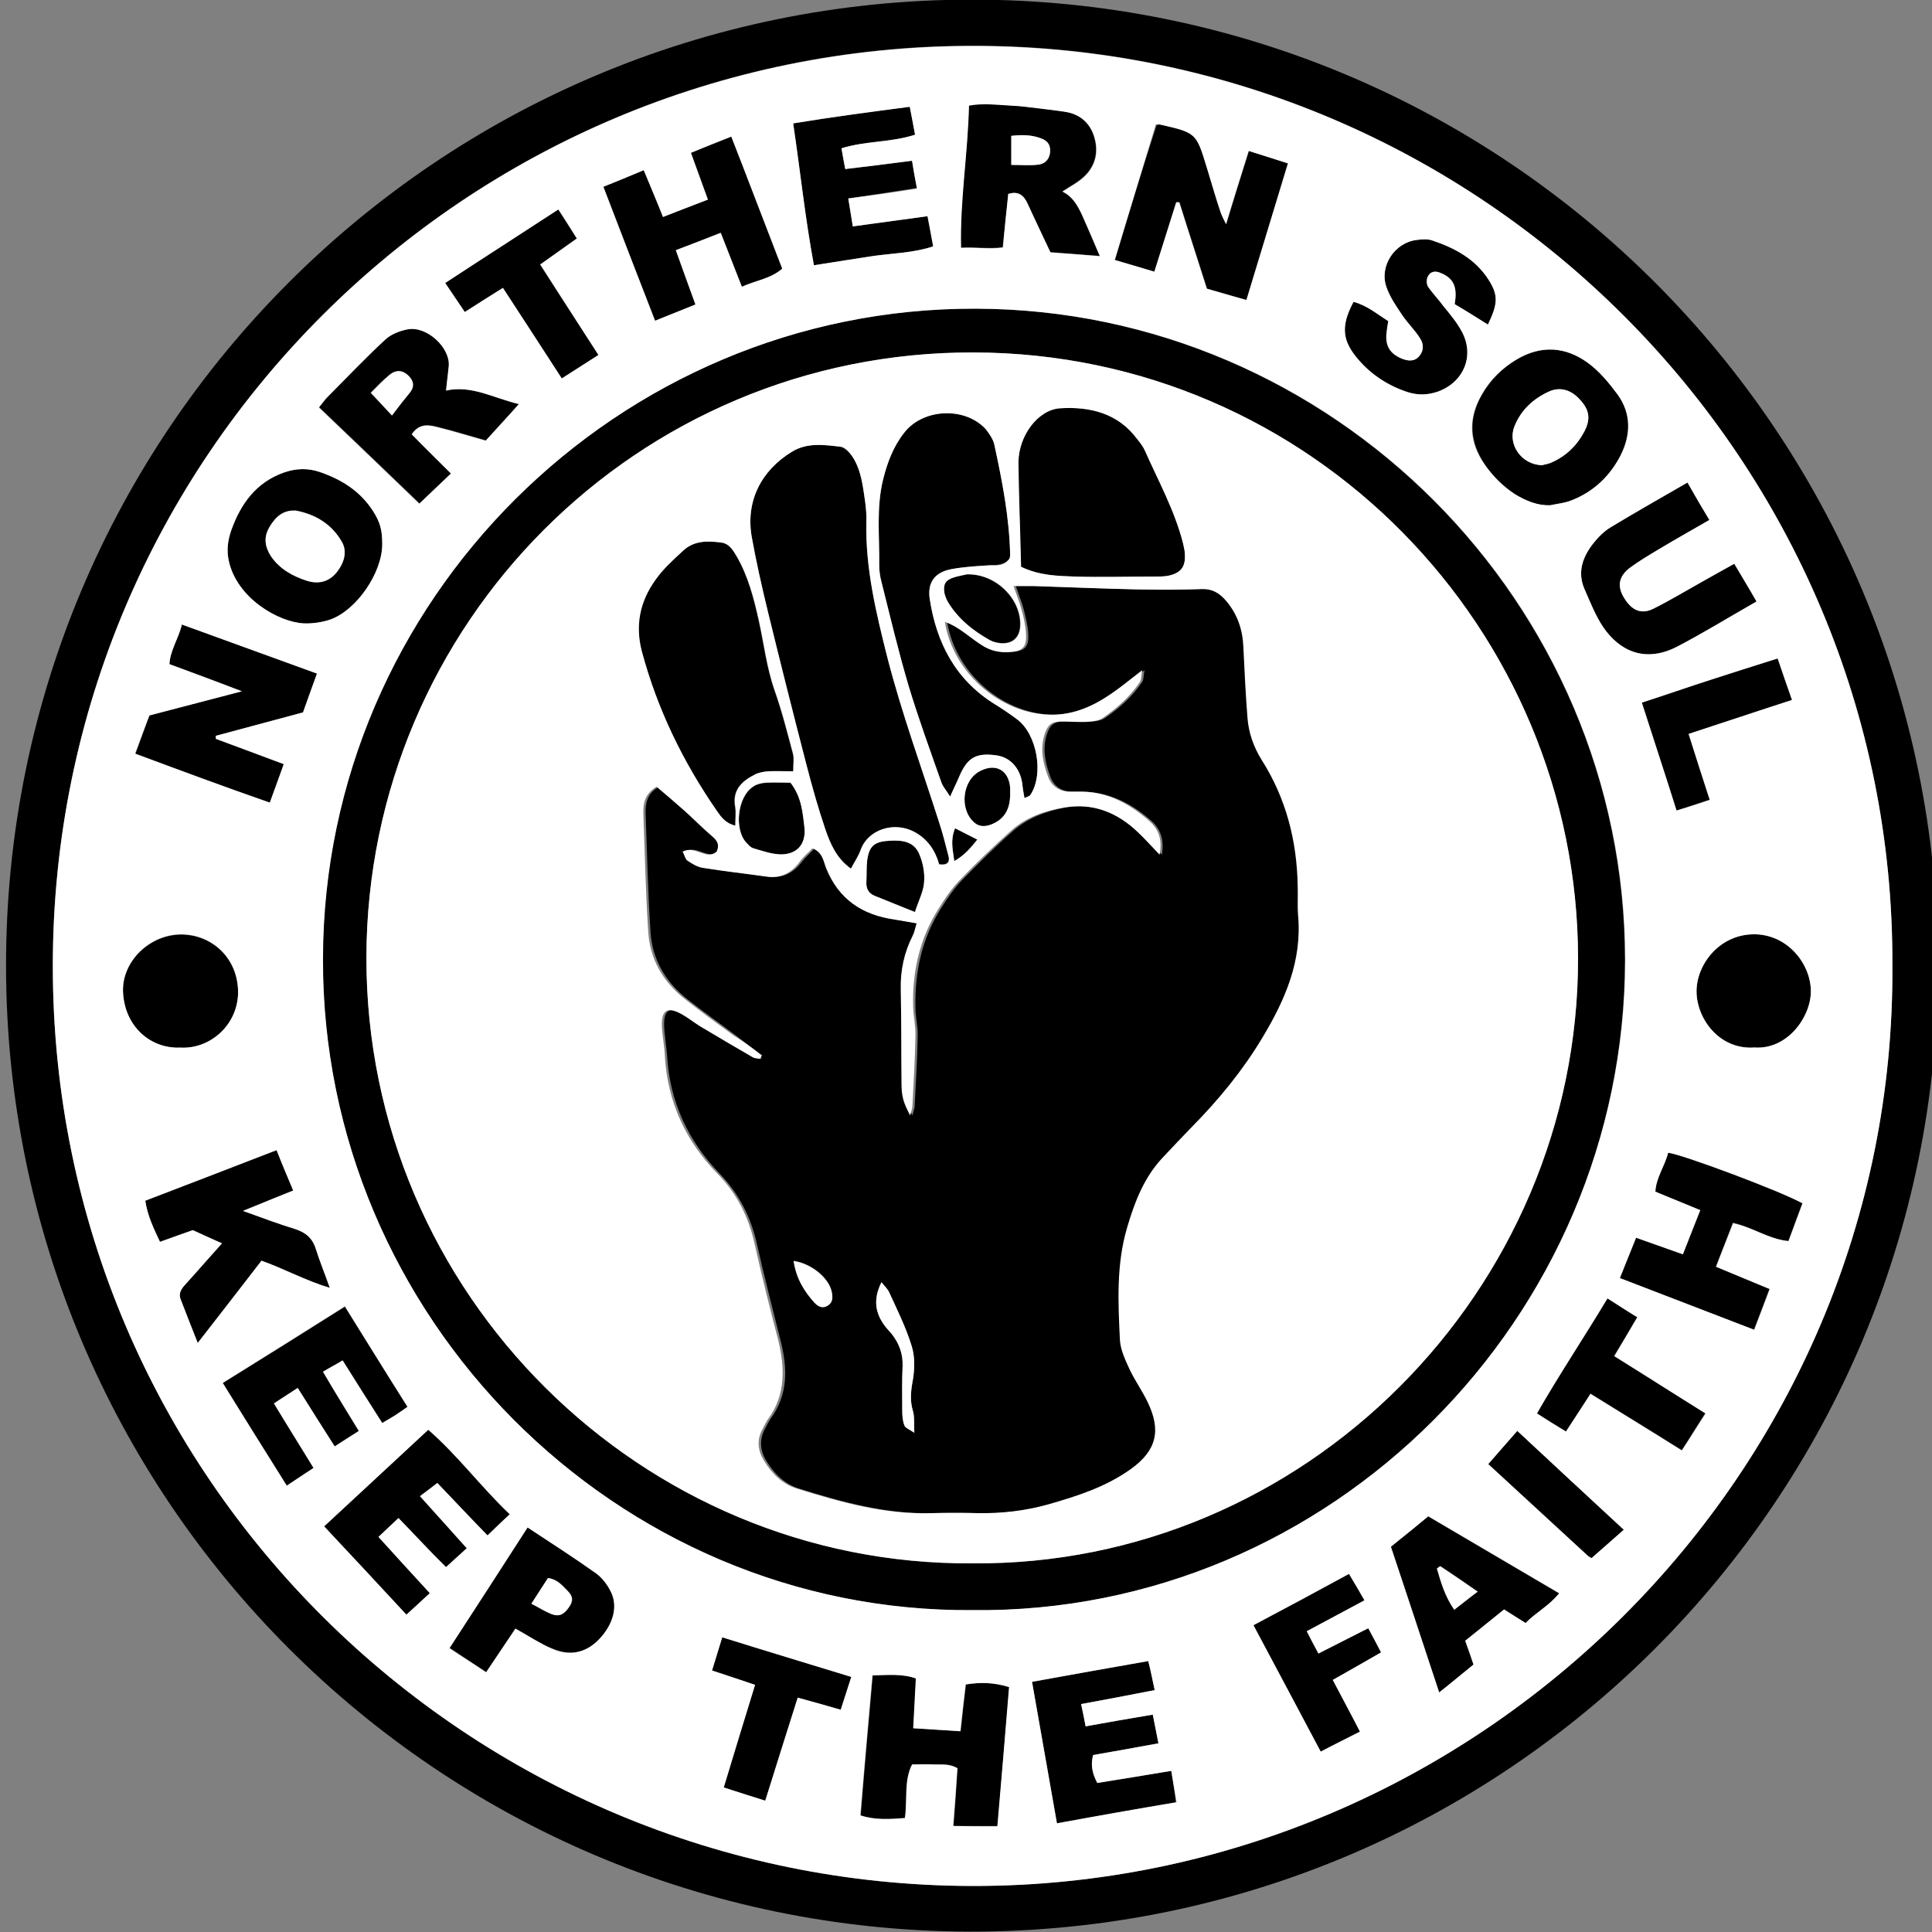
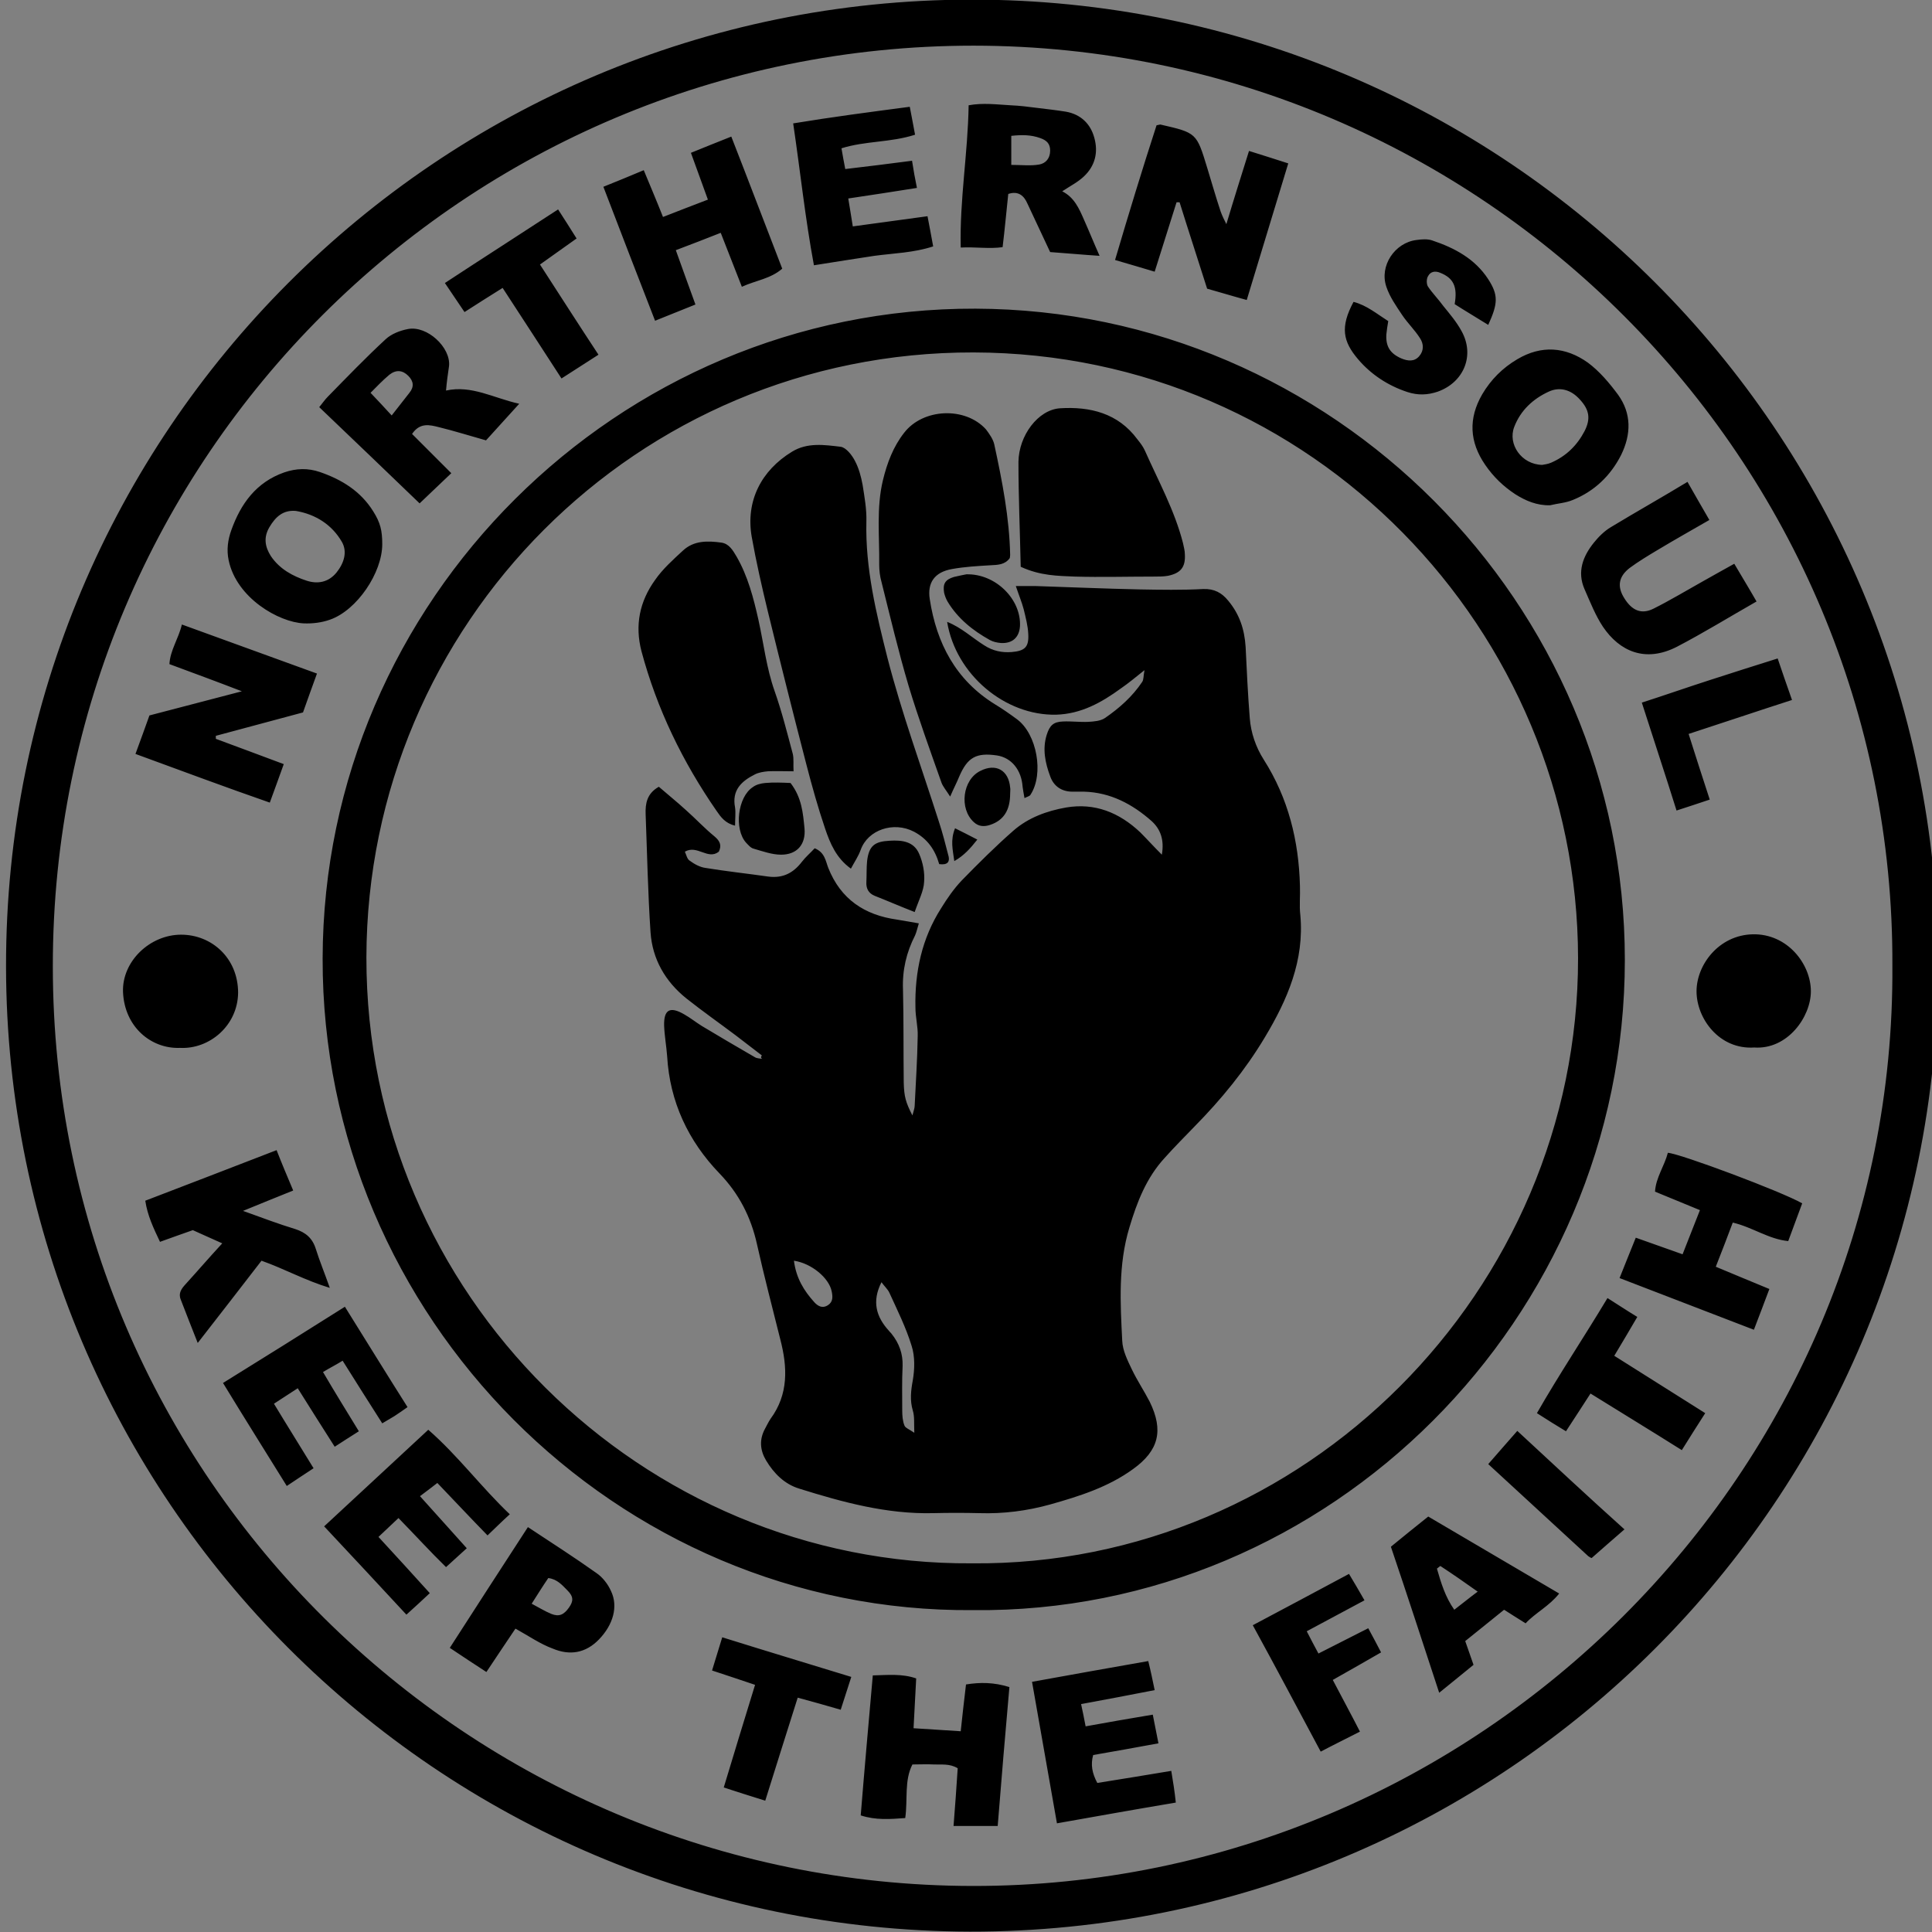
<svg xmlns="http://www.w3.org/2000/svg" version="1.1" id="Layer_1" x="0px" y="0px" viewBox="0 0 512 512" style="enable-background:new 0 0 512 512;" xml:space="preserve">
  <rect x="0" y="0" width="512" height="512" fill="#808080" stroke="none" />
  <style type="text/css">
	.st0{fill:#FFFFFF;}
</style>
  <path d="M1.6,256.2C1.4,114.5,116.1,0,257.4-0.1C399-0.2,513.5,114.5,513.6,255.8c0,141.4-114.6,256.3-256.6,256.1  C115.9,511.5,1.8,397.2,1.6,256.2z M501.5,255.9C502.1,122.1,392.8,12.2,258,12.1C123.6,12.1,13.9,120.9,14,256.1  C14,392,124.6,499.6,257.7,499.8C391.8,500,502.4,390.1,501.5,255.9z M257.9,426.7C163.2,427.5,85.3,348.9,85.5,254  c0.2-94.8,78.2-172.5,173-172.2c94.6,0.3,172.1,78,172.1,172.6C430.6,349.3,352.5,427.7,257.9,426.7z M257.6,414.3  c88,0.8,160.7-72.2,160.6-160.4C418.1,167.1,347.8,93.6,258,93.4c-89.2-0.2-160.7,72-160.9,160.3C97,343.2,170.3,414.9,257.6,414.3z   M295.5,68.9c3.7,1.1,6.9,2,10.5,3.1c2-6.4,3.9-12.4,5.8-18.4c0.3,0,0.5,0,0.8,0c2.4,7.7,4.9,15.3,7.3,22.9c3.6,1,6.8,2,10.5,3  c3.7-12.2,7.3-24,11-36.2c-3.7-1.2-6.9-2.2-10.4-3.3c-2,6.4-4,12.7-6,19.4c-0.6-1.2-1.1-2.2-1.5-3.3c-1.3-3.9-2.4-7.8-3.6-11.7  c-2.8-9.2-2.8-9.2-12.4-11.4c-0.2,0-0.3,0.1-1,0.2C302.7,44.9,299.1,56.7,295.5,68.9z M71.5,212.7c1.3-3.6,2.5-6.8,3.7-10.2  c-6.1-2.3-12.1-4.5-18-6.7c0-0.3,0-0.5,0-0.8c7.8-2.1,15.6-4.2,23.1-6.2c1.3-3.6,2.4-6.8,3.7-10.3c-12.1-4.4-23.9-8.7-35.8-13  c-0.9,3.8-3.1,6.8-3.3,10.5c6.2,2.3,12.2,4.5,19.2,7.2c-8.8,2.3-16.5,4.3-24.5,6.4c-1.1,3.1-2.3,6.4-3.7,10.2  C48.2,204.3,59.7,208.6,71.5,212.7z M118.2,103.5c6.8-1.5,12.6,2,19.4,3.5c-3.2,3.5-6,6.6-8.8,9.7c-4.3-1.2-8.4-2.5-12.5-3.5  c-2.4-0.6-5-1.3-7.1,1.8c3.5,3.5,7,7,10.4,10.4c-2.8,2.7-5.5,5.2-8.4,8c-8.6-8.3-17.5-16.8-26.6-25.5c0.9-1.1,1.5-2,2.3-2.8  c5-5.1,10-10.3,15.3-15.2c1.5-1.4,3.8-2.3,5.9-2.7c5.1-1,11.4,4.9,10.9,9.8C118.7,99.1,118.4,101.1,118.2,103.5z M103.8,110.1  c1.8-2.3,3.3-4.2,4.7-6c1.3-1.6,1.1-3.1-0.3-4.5c-1.5-1.5-3.2-1.7-5-0.3c-1.8,1.5-3.4,3.2-5,4.8  C100.1,106.1,101.7,107.8,103.8,110.1z M267.2,51.4c-0.5,4.6-0.9,9.2-1.5,14.1c-3.6,0.5-7.1-0.1-11.1,0.1c-0.3-12.7,1.9-25,2.1-37.7  c3.8-0.7,7.5-0.2,11.1,0c2.4,0.1,4.8,0.4,7.1,0.7c2.5,0.3,5.1,0.6,7.6,1c3.9,0.7,6.5,3.2,7.5,6.9c1.1,3.9,0.2,7.5-2.8,10.3  c-1.6,1.5-3.6,2.5-5.7,3.9c3.2,1.6,4.5,4.6,5.8,7.6c1.3,2.9,2.5,5.9,4.1,9.5c-4.6-0.3-8.8-0.7-13.1-1c-2.1-4.5-4.1-8.7-6-12.8  C271.4,51.9,269.9,50.5,267.2,51.4z M268,43.7c2.7,0,5.1,0.3,7.4-0.1c1.7-0.3,2.9-1.6,2.9-3.7c0-1.8-0.9-2.7-2.6-3.3  c-2.5-0.9-4.9-0.9-7.7-0.6C268,38.5,268,40.9,268,43.7z M49.2,340.3c-1.1,1.2-2,2.4-1.3,4.1c1.4,3.7,2.9,7.4,4.5,11.5  c6-7.7,11.5-14.8,16.9-21.8c6.2,2.2,11.5,5.2,18.1,7.2c-1.4-4-2.7-7.1-3.7-10.3c-0.9-2.9-2.7-4.4-5.5-5.3c-4.3-1.3-8.5-2.9-13.8-4.8  c5.1-2.1,9.1-3.7,13.3-5.4c-1.6-3.8-3-7.1-4.4-10.7c-11.9,4.6-23.3,9-34.8,13.4c0.6,4,2.2,7.3,3.9,10.9c3-1.1,5.9-2.1,8.7-3.1  c2.4,1.1,4.7,2.1,7.8,3.5C55.3,333.4,52.3,336.9,49.2,340.3z M473.9,328.9c1.3-3.5,2.5-6.8,3.7-10c-5.4-3.1-32.1-13.1-35.6-13.4  c-0.9,3.5-3.2,6.6-3.4,10.3c4.1,1.7,8,3.3,11.9,4.9c-1.6,4-3,7.7-4.6,11.7c-4.2-1.5-8.2-2.9-12.4-4.4c-1.4,3.5-2.8,6.9-4.3,10.7  c11.9,4.6,23.6,9.1,35.6,13.7c1.4-3.6,2.7-7.1,4.1-10.8c-5-2.1-9.5-3.9-14.2-5.9c1.6-4.1,3.1-7.9,4.5-11.7  C464.4,325.2,468.7,328.4,473.9,328.9z M183.1,40.5c1.6,4.4,3,8.3,4.5,12.4c-4.1,1.6-7.9,3-11.9,4.6c-1.7-4.3-3.4-8.3-5.1-12.4  c-3.8,1.6-7.2,3-10.7,4.4c4.6,12,9.1,23.7,13.7,35.5c3.9-1.6,7.3-2.9,10.7-4.3c-1.8-5-3.5-9.6-5.2-14.4c4.2-1.6,7.9-3,11.9-4.6  c1.9,4.9,3.7,9.5,5.6,14.3c3.7-1.7,7.6-2.1,10.7-4.8c-4.5-11.6-8.8-23-13.5-35C189.8,37.8,186.5,39.1,183.1,40.5z M267.5,447.1  c-4.1-1.3-7.8-1.3-11.5-0.7c-0.5,4.4-1,8.4-1.4,12.4c-4.3-0.3-8.1-0.5-12.5-0.8c0.2-4.5,0.5-8.7,0.7-13.2c-3.7-1.3-7.5-0.9-11.5-0.8  c-1.1,12.5-2.2,24.7-3.2,37.1c4,1.3,7.8,1,11.8,0.7c0.7-5-0.3-9.9,1.9-14.2c2,0,3.9-0.1,5.7,0c2,0.1,4.1-0.3,6.3,1  c-0.3,5-0.7,10-1.1,15.3c4.1,0,7.6,0,11.7,0C265.4,471.5,266.4,459.4,267.5,447.1z M101.3,144.2c0,7.6-6.7,17.5-13.8,20  c-2.2,0.8-4.7,1.1-7,1c-6.6-0.3-17.8-6.7-19.9-16.7c-0.6-2.8-0.2-5.5,0.7-8c2.5-7,6.6-12.7,14-15.3c3.2-1.1,6.3-1.2,9.5-0.1  c5.8,2,10.8,5.1,14.1,10.4C100.8,138.5,101.3,140.6,101.3,144.2z M78.4,135.4c-3.4-0.3-5.4,1.6-7,4.3c-1.6,2.7-1.2,5.2,0.4,7.7  c2.3,3.4,5.8,5.3,9.5,6.5c2.8,0.9,5.7,0.5,7.9-2.2c2-2.5,2.9-5.5,1.4-8.1C88,139.1,83.7,136.3,78.4,135.4z M410.8,133.9  c-3.5,0.1-6.5-1.2-9.2-2.9c-3.2-2.1-5.8-4.6-8-7.8c-4.2-6.1-4.5-12.3-0.8-18.7c2.3-3.9,5.4-7,9.3-9.3c6.4-3.8,12.8-3.3,18.7,0.9  c3.1,2.3,5.7,5.4,8,8.5c3.6,5,3.5,10.5,0.8,16c-2.8,5.5-7.1,9.6-12.8,11.9C414.9,133.3,412.8,133.4,410.8,133.9z M408.7,123.2  c0.5-0.1,1.5-0.2,2.4-0.6c3.9-1.7,6.8-4.5,8.8-8.3c1.7-3.3,1.3-5.7-1.2-8.4c-2.3-2.6-5.3-3.5-8.3-2.1c-4.1,1.9-7.4,4.9-9.1,9.3  C399.5,117.7,403.2,123.1,408.7,123.2z M426.9,139.7c-1.7,1-3.3,2.6-4.5,4.1c-2.9,3.6-4.5,7.7-2.5,12.3c1.5,3.4,2.9,7,4.9,10  c4.4,6.5,11.2,9.6,19.6,5.3c7.1-3.7,13.9-7.9,21.1-12c-2-3.5-3.9-6.6-5.9-10c-3.1,1.7-5.7,3.2-8.4,4.7c-4.3,2.4-8.6,5-13,7.2  c-3.2,1.6-5.7,0.5-7.7-2.7c-2-3.1-1.6-5.8,1.4-8.1c2.3-1.7,4.8-3.2,7.3-4.7c4.5-2.7,9.1-5.3,13.8-8c-1.9-3.3-3.7-6.4-5.8-10.1  C440.1,132,433.5,135.7,426.9,139.7z M76,393.8c2.5-1.7,4.7-3.1,7.1-4.7c-3.6-5.9-7-11.3-10.5-17.1c2.2-1.4,4.1-2.7,6.3-4.1  c3.3,5.3,6.5,10.3,9.8,15.5c2.2-1.4,4.3-2.8,6.4-4.1c-3.3-5.4-6.4-10.4-9.5-15.7c2-1.2,3.6-2,5.2-3c3.6,5.7,6.9,11,10.5,16.6  c1.2-0.7,2.2-1.3,3.2-1.9c1.1-0.7,2.2-1.5,3.5-2.4c-5.7-9-11.1-17.8-16.6-26.6c-10.9,6.9-21.5,13.5-32.3,20.2  C64.7,375.7,70.3,384.6,76,393.8z M105.6,402.3c4.4,4.5,8.4,8.9,12.6,13c2-1.8,3.6-3.3,5.5-5c-4.1-4.6-8.2-9.1-12.4-13.8  c1.9-1.4,3.3-2.5,4.6-3.5c4.6,4.8,8.9,9.4,13.3,13.9c2-1.9,3.8-3.7,5.9-5.6c-7.5-7.1-13.7-15.5-21.6-22.4  c-9.4,8.7-18.4,17.1-27.6,25.6c7.3,7.8,14.5,15.5,21.8,23.4c2.2-2,4.2-3.8,6.2-5.7c-4.6-5.1-9-9.9-13.6-14.9  C102,405.7,103.7,404.1,105.6,402.3z M310.4,469.3c-6.7,1.1-13.2,2.2-19.6,3.2c-1.4-2.6-1.8-4.9-1.1-7.4c5.8-1,11.3-2,17.3-3.1  c-0.5-2.6-1-5-1.5-7.6c-6,1-11.8,2-17.8,3.1c-0.4-2.2-0.8-4-1.2-5.9c6.6-1.2,12.8-2.4,19.5-3.7c-0.6-2.9-1.1-5.3-1.7-7.7  c-10.3,1.8-20.3,3.6-30.8,5.5c2.2,12.6,4.4,25,6.6,37.5c10.7-1.9,20.8-3.7,31.5-5.5C311.3,474.8,310.9,472.3,310.4,469.3z   M241.7,42.6c-6,0.8-11.8,1.5-17.7,2.2c-0.4-2-0.7-3.8-1-5.5c6.4-2,13-1.5,19.5-3.6c-0.5-2.6-0.9-4.9-1.4-7.4  c-10.6,1.4-20.6,2.7-30.9,4.4c1.9,12.8,3.2,25.3,5.5,37.6c5.6-0.9,10.8-1.7,16-2.5c5.2-0.7,10.4-0.8,15.6-2.5c-0.5-2.9-1-5.3-1.5-8  c-6.7,0.9-13.2,1.8-19.8,2.7c-0.4-2.6-0.8-4.9-1.2-7.4c6.1-0.9,11.9-1.8,18.2-2.8C242.5,47.4,242.1,45.2,241.7,42.6z M394.4,74  c-3.5-5.4-8.9-8.3-14.9-10.3c-1.2-0.4-2.7-0.3-4.1-0.1c-5.8,0.7-9.9,6.9-8,12.4c0.9,2.7,2.6,5.1,4.2,7.5c1.4,2.1,3.3,3.9,4.7,6.1  c1,1.5,1.1,3.3-0.2,4.8c-1.3,1.5-3,1.3-4.7,0.6c-3-1.3-4.2-3.2-4-6.4c0.1-1.1,0.3-2.3,0.5-3.5c-3-1.9-5.7-4.2-9.2-5.1  c-3.6,6.7-2.8,10.5,1.2,15.2c3.4,4,7.9,7,13.1,8.7c2.8,0.9,5.3,0.8,8-0.1c7-2.5,9.9-9.7,6.3-16.1c-1.3-2.4-3.1-4.5-4.8-6.6  c-1.3-1.8-2.9-3.4-4.1-5.2c-0.4-0.7-0.4-2.1,0.1-2.8c0.6-1.1,1.8-1.4,3.2-0.8c3.5,1.4,4.6,3.7,3.8,8.3c2.8,1.8,5.7,3.5,8.9,5.5  C397,80.4,397.1,78.2,394.4,74z M368.6,409.9c3.3-2.7,6.5-5.3,9.9-8c11.4,6.7,22.8,13.4,34.7,20.4c-2.7,3.4-6.3,5.1-8.9,7.9  c-2.1-1.3-3.8-2.4-5.7-3.6c-3.5,2.8-6.9,5.6-10.3,8.3c0.8,2.2,1.4,4.1,2.2,6.3c-2.9,2.4-5.8,4.7-9.1,7.4  C377.1,435.5,373,422.9,368.6,409.9z M381.7,415c-0.3,0.2-0.6,0.5-0.9,0.7c1.1,3.8,2.2,7.5,4.6,10.9c2.1-1.6,3.9-3.1,6.2-4.8  C388.1,419.3,384.9,417.1,381.7,415z M136.6,431.6c-2.6,3.8-5,7.5-7.7,11.5c-3.2-2.1-6.3-4.1-9.7-6.4c6.9-10.7,13.6-21.1,20.7-32  c6.2,4.1,12.3,8,18.2,12.2c1.6,1.1,3,2.9,3.8,4.7c2,4.1,0.6,9-3.2,12.9c-3.5,3.6-7.7,4.3-12.2,2.4  C143.2,435.7,140.2,433.6,136.6,431.6z M140.9,425c1.9,1,3.5,2,5.2,2.7c2,0.8,3.3,0.3,4.7-1.7c1.2-1.7,1.2-2.9-0.4-4.5  c-1.4-1.4-2.7-3-5.1-3.3C143.8,420.4,142.5,422.5,140.9,425z M63.1,263.1c0-9.2-7-15.4-15.1-15.4c-8.3,0-15.7,7.1-15.4,15.2  c0.4,9.3,7.5,15.1,15.1,14.8C55.5,278.1,63,271.8,63.1,263.1z M479.9,262.7c0-7.2-6.2-15.3-15.4-15.1c-9,0.2-14.9,8.1-14.9,15.1  c0,7.2,6,15.5,15.3,14.9C473.7,278.2,479.9,269.5,479.9,262.7z M350,464.2c3.6-1.9,6.9-3.5,10.4-5.3c-2.4-4.7-4.8-9.1-7.2-13.7  c4.4-2.5,8.5-4.8,12.8-7.3c-1.2-2.3-2.2-4.2-3.4-6.4c-4.5,2.3-8.7,4.4-13.2,6.7c-1.1-2-2-3.8-3.1-5.9c5.3-2.8,10.2-5.5,15.3-8.2  c-1.5-2.6-2.7-4.7-4.1-7c-8.6,4.6-16.8,9-25.5,13.6C338.3,442.2,344,453,350,464.2z M143.1,70.1c3.3-2.3,6.4-4.6,9.7-6.9  c-1.7-2.7-3.2-5.1-4.9-7.7c-10.1,6.6-20.1,13-30,19.5c1.9,2.8,3.5,5.2,5.2,7.7c3.4-2.2,6.6-4.2,10.1-6.4c5.4,8.3,10.5,16.1,15.6,24  c3.4-2.2,6.5-4.2,9.8-6.3C153.4,86.1,148.4,78.3,143.1,70.1z M427.8,359.3c2.1-3.5,4-6.7,6.1-10.3c-2.8-1.7-5.2-3.3-7.9-5  c-6.3,10.5-12.8,20.2-18.7,30.5c2.8,1.8,5.2,3.3,7.7,4.8c2.3-3.5,4.3-6.6,6.5-10c8.2,5.1,16.1,9.9,24.2,15c2.1-3.4,4.1-6.5,6.2-9.8  C443.8,369.4,435.9,364.4,427.8,359.3z M202.8,477.2c2.9-9.2,5.7-18.2,8.6-27.3c4.1,1.1,7.6,2.1,11.4,3.2c1-3,1.8-5.7,2.8-8.7  c-11.4-3.5-22.7-6.9-34.2-10.5c-1,3.2-1.8,5.9-2.7,8.8c3.9,1.3,7.6,2.5,11.4,3.8c-2.8,9.1-5.5,17.9-8.3,27.2  C195.5,474.9,198.9,476,202.8,477.2z M447.5,194.5c9.2-3,18.1-6,27.4-9c-1.4-4-2.6-7.4-3.8-11c-6.3,2-12.1,3.8-17.9,5.7  c-5.9,1.9-11.9,4-18.1,6c3.1,9.7,6.2,19,9.2,28.6c3.1-1,5.8-1.9,8.8-2.9C451.2,206.1,449.4,200.5,447.5,194.5z M402.1,379.2  c-2.7,3.1-5.2,5.9-7.7,8.8c8.9,8.2,17.7,16.3,26.5,24.4c0.4,0.3,0.8,0.5,0.9,0.5c2.8-2.5,5.5-4.8,8.7-7.6  C420.7,396.5,411.5,387.9,402.1,379.2z M201.9,279.7c-2.3-1.8-4.6-3.5-6.9-5.3c-4.4-3.3-8.8-6.4-13.1-9.8c-5.6-4.5-9-10.4-9.5-17.5  c-0.7-10.4-0.9-20.9-1.3-31.3c-0.1-2.8,0.3-5.5,3.5-7.3c2.3,2,4.8,4,7.2,6.2c2.6,2.3,4.9,4.8,7.6,7c1.4,1.2,1.9,2.3,1.1,4  c-2.9,2.3-5.7-1.9-9,0c0.4,0.9,0.6,2,1.3,2.4c1.2,0.9,2.7,1.7,4.1,1.9c5.5,0.9,11.1,1.5,16.7,2.3c3.8,0.5,6.6-0.9,8.9-3.9  c1-1.3,2.3-2.4,3.4-3.6c2.7,1.1,2.9,3.4,3.6,5.2c3.3,8.3,9.6,12.5,18.2,13.7c1.8,0.3,3.6,0.6,5.8,1c-0.4,1.3-0.6,2.3-1,3.2  c-2.3,4.5-3.4,9.2-3.2,14.3c0.2,8.2,0.1,16.4,0.2,24.7c0.1,3.7,0.5,5.2,2.3,8.7c0.3-1.2,0.6-1.9,0.6-2.6c0.3-6.1,0.7-12.3,0.8-18.4  c0.1-2.5-0.6-5-0.6-7.6c-0.2-9.4,1.7-18.3,6.8-26.3c1.6-2.6,3.4-5.2,5.5-7.4c4.4-4.5,8.9-9,13.7-13.2c3.9-3.4,8.8-5.2,13.9-6.1  c7.6-1.3,14.1,1.3,19.7,6.6c1.8,1.8,3.5,3.7,5.7,5.9c0.7-4-0.4-6.8-2.7-8.9c-5.1-4.5-10.9-7.6-17.9-7.8c-1,0-2.1,0-3.1,0  c-2.9,0-5-1.5-5.9-4.1c-1.3-3.5-2.1-7.2-0.9-11c0.8-2.5,1.8-3.4,4.3-3.5c2.2-0.1,4.5,0.2,6.7,0.1c1.5-0.1,3.2-0.2,4.4-1  c3.8-2.6,7.3-5.7,9.9-9.6c0.4-0.6,0.3-1.5,0.6-3.1c-2.5,2-4.3,3.5-6.2,4.8c-5.2,3.8-10.6,6.8-17.2,7c-13.5,0.3-26.6-10.6-28.9-24.6  c3.8,1.5,6.6,4.2,9.8,6.2c2.3,1.5,4.7,2,7.3,1.8c3.5-0.3,4.6-1.3,4.4-4.8c-0.1-2.2-0.7-4.4-1.2-6.5c-0.5-1.9-1.3-3.8-2.1-6.2  c2,0,3.5,0,5,0c9.2,0.3,18.5,0.7,27.7,0.9c5.7,0.1,11.3,0.2,17-0.1c2.9-0.1,4.9,1,6.6,3.1c3,3.6,4.3,7.6,4.6,12.2  c0.3,6.3,0.6,12.6,1.1,18.9c0.3,3.9,1.6,7.7,3.7,11c6.5,10.2,9.3,21.5,9.6,33.5c0.1,2.6-0.2,5.2,0.1,7.7c1.1,12-3.4,22.4-9.4,32.4  c-5.2,8.7-11.6,16.5-18.7,23.7c-2.6,2.7-5.3,5.4-7.8,8.2c-4.9,5.3-7.4,11.8-9.4,18.5c-3,9.9-2.4,20-1.9,30c0.1,2.6,1.4,5.2,2.6,7.7  c1.4,2.9,3.2,5.6,4.7,8.5c3.7,7.6,2.4,12.9-4.4,17.8c-6.6,4.8-14.2,7.2-22,9.4c-6.1,1.7-12.4,2.5-18.7,2.3c-4.1-0.1-8.2-0.1-12.3,0  c-12.3,0.3-24-2.9-35.5-6.5c-3.9-1.2-6.7-4-8.8-7.5c-1.6-2.7-1.8-5.5-0.3-8.3c0.5-0.9,0.9-1.8,1.5-2.7c4.8-6.5,4.5-13.7,2.6-21  c-2.1-8.4-4.3-16.8-6.2-25.3c-1.6-7.2-4.8-13.4-9.9-18.7c-8.3-8.6-13.2-19-13.9-31.1c-0.2-2.7-0.7-5.4-0.8-8.1  c-0.1-4.2,1.5-5.2,5.3-3c1.6,0.9,3.1,2.1,4.7,3.1c4.7,2.8,9.4,5.6,14.1,8.3c0.5,0.3,1.3,0.3,1.9,0.4  C201.5,280.3,201.7,280,201.9,279.7z M233.6,339.8c-2.6,5.1-1.4,9.2,2,12.9c0.2,0.3,0.5,0.5,0.7,0.8c2,2.5,3,5.3,2.9,8.5  c-0.2,3.9-0.1,7.9-0.1,11.8c0,1.3,0.1,2.8,0.6,4c0.2,0.6,1.3,1,2.6,1.9c-0.1-2.5,0.1-4.3-0.4-5.9c-0.8-2.7-0.5-5.3,0-8  c0.5-2.9,0.6-6.3-0.3-9.1c-1.5-4.9-3.8-9.5-5.9-14.1C235.3,341.7,234.4,340.9,233.6,339.8z M210.4,334.1c0.6,4.7,2.7,8,5.4,11  c1,1.1,2.2,1.7,3.6,0.8c1.4-0.9,1.3-2.3,1-3.7C219.7,338.7,215.1,334.8,210.4,334.1z M251.4,227c-0.8-3.1-1.6-6.3-2.6-9.3  c-4.6-14.4-9.8-28.6-13.6-43.3c-3-11.9-5.9-23.8-5.6-36.2c0.1-3.2-0.5-6.5-1-9.7c-0.4-2.2-1-4.4-2-6.3c-0.8-1.6-2.4-3.6-3.8-3.8  c-4.3-0.5-8.8-1.2-12.9,1.3c-8.2,5-12.3,13.1-10.7,22.5c1.2,6.7,2.7,13.3,4.3,19.9c3.3,13.5,6.7,27,10.2,40.5  c1.5,5.8,3.1,11.5,5,17.1c1.3,3.8,2.9,7.7,6.8,10.5c0.9-1.7,2-3.3,2.6-5c1.9-5.3,8.7-7.6,14.1-4.8c3.6,1.9,5.6,4.8,6.7,8.6  C251.1,229.3,251.7,228.4,251.4,227z M267.7,147.1c-0.2-9.9-2.1-19.6-4.2-29.3c-0.3-1.4-1.3-2.8-2.2-4c-5.5-6.1-16.7-5.6-21.7,0.9  c-2.9,3.7-4.5,8-5.6,12.5c-1.8,7.4-0.9,15-1,22.5c0,1.5,0.2,3.1,0.6,4.5c2.3,9.2,4.5,18.5,7.2,27.6c2.6,8.6,5.7,17.1,8.7,25.6  c0.4,1.1,1.3,2.1,2.3,3.7c1-2.3,1.8-3.8,2.4-5.3c2.2-5.1,4.5-6.4,10-5.6c3.9,0.6,6.5,3.9,6.8,8.3c0.1,0.9,0.3,1.8,0.5,3  c0.8-0.4,1.4-0.5,1.6-0.9c3.6-5.5,1.7-16.1-3.6-20c-1.9-1.4-3.9-2.8-5.9-4c-10.3-6.4-15.4-16.1-17.2-27.8c-0.7-4.4,1.3-7.2,5.9-8  c3.3-0.6,6.8-0.8,10.2-1c1.9-0.1,3.8-0.1,5.1-1.9C267.6,147.8,267.7,147.5,267.7,147.1z M210.1,199.8c-1.5-5.6-2.9-11.2-4.8-16.6  c-2.2-6.2-2.9-12.6-4.3-18.9c-1.3-5.8-2.8-11.6-5.8-16.8c-1-1.7-2-3.4-4-3.7c-3.6-0.5-7.3-0.6-10.2,2.1c-2.6,2.4-5.4,4.9-7.4,7.8  c-4.1,5.7-5.4,12-3.6,18.9c4.1,15.3,10.9,29.3,19.9,42.3c1.1,1.6,2.3,3.3,4.9,3.9c0-1.8,0.2-3.3,0-4.8c-0.9-4.6,1.7-7,5.3-8.8  c1-0.5,2.3-0.7,3.4-0.8c2-0.1,4.1,0,6.8,0C210.2,202.5,210.4,201.1,210.1,199.8z M284.8,152.8c7,0.2,14,0,21.1,0  c1.2,0,2.4,0,3.6-0.2c3.4-0.7,4.7-2.3,4.5-5.7c0-1-0.3-2-0.5-3c-2.2-8.6-6.5-16.4-10.1-24.5c-0.5-1.1-1.2-2-2-3  c-5.1-6.9-12.5-8.7-20.5-8.2c-5.8,0.4-10.9,7.2-11,14.2c0,9.2,0.4,18.4,0.6,27.8C275.7,152.6,280.3,152.6,284.8,152.8z M202.8,207.5  c-1.1,0.1-2.4,0.4-3.3,1.1c-4,2.6-5,11.1-1.8,14.7c0.6,0.6,1.2,1.4,2,1.6c2.4,0.7,4.9,1.6,7.3,1.6c4.2,0,6.6-2.7,6.2-7  c-0.4-4-0.7-8.1-3.7-12C207.2,207.4,205,207.3,202.8,207.5z M252.8,152.9c-2.3,0.7-3,1.8-2.6,4.2c0.2,0.8,0.5,1.6,0.9,2.3  c2.7,4.5,6.7,7.7,11.2,10.2c0.9,0.5,1.9,0.7,2.9,0.8c3.1,0.2,4.9-1.5,5.1-4.4c0.4-7.1-6.4-14-14.2-13.8  C255.5,152.3,254.1,152.6,252.8,152.9z M244.9,233.7c0.2-2.4-0.3-5.1-1.3-7.4c-1.4-3.3-4.5-3.7-7.8-3.5c-4,0.2-5.5,1.3-6,5.3  c-0.2,1.9-0.1,3.7-0.2,5.6c-0.1,1.7,0.5,3,2.2,3.7c3.3,1.3,6.5,2.7,10.6,4.3C243.5,238.5,244.8,236.1,244.9,233.7z M267.7,208.7  c-0.4-4.6-3.8-6.5-7.9-4.4c-4.7,2.3-5.7,10-1.7,13.6c1.3,1.2,2.8,1.2,4.3,0.7c3.6-1.2,5.3-3.9,5.3-8.3  C267.7,209.7,267.8,209.2,267.7,208.7z M253.1,219.5c-1.3,3.2-0.6,5.7-0.2,8.7c2.6-1.5,4.2-3.3,6.1-5.7  C256.7,221.3,254.9,220.4,253.1,219.5z" />
-   <path class="st0" d="M501.5,255.9c0.9,134.2-109.7,244.1-243.8,243.9C124.6,499.6,14,392,14,256.1c-0.1-135.2,109.7-244,244-243.9  C392.8,12.2,502.1,122.1,501.5,255.9z M257.9,426.7c94.6,1,172.7-77.4,172.8-172.3c0-94.6-77.5-172.4-172.1-172.6  c-94.8-0.3-172.8,77.4-173,172.2C85.3,348.9,163.2,427.5,257.9,426.7z M306.3,33c-3.6,11.9-7.2,23.7-10.9,35.9  c3.7,1.1,6.9,2,10.5,3.1c2-6.4,3.9-12.4,5.8-18.4c0.3,0,0.5,0,0.8,0c2.4,7.7,4.9,15.3,7.3,22.9c3.6,1,6.8,2,10.5,3  c3.7-12.2,7.3-24,11-36.2c-3.7-1.2-6.9-2.2-10.4-3.3c-2,6.4-4,12.7-6,19.4c-0.6-1.2-1.1-2.2-1.5-3.3c-1.3-3.9-2.4-7.8-3.6-11.7  c-2.8-9.2-2.8-9.2-12.4-11.4C307.2,32.8,307,32.9,306.3,33z M35.8,199.7c12.3,4.6,23.9,8.9,35.7,13c1.3-3.6,2.5-6.8,3.7-10.2  c-6.1-2.3-12.1-4.5-18-6.7c0-0.3,0-0.5,0-0.8c7.8-2.1,15.6-4.2,23.1-6.2c1.3-3.6,2.4-6.8,3.7-10.3c-12.1-4.4-23.9-8.7-35.8-13  c-0.9,3.8-3.1,6.8-3.3,10.5c6.2,2.3,12.2,4.5,19.2,7.2c-8.8,2.3-16.5,4.3-24.5,6.4C38.4,192.6,37.2,195.9,35.8,199.7z M118.2,103.5  c0.3-2.4,0.5-4.4,0.7-6.4c0.5-4.9-5.8-10.8-10.9-9.8c-2.1,0.4-4.4,1.3-5.9,2.7c-5.3,4.9-10.2,10.1-15.3,15.2  c-0.8,0.8-1.4,1.7-2.3,2.8c9.1,8.7,18,17.2,26.6,25.5c2.9-2.8,5.6-5.3,8.4-8c-3.4-3.4-6.9-6.8-10.4-10.4c2.1-3.1,4.8-2.4,7.1-1.8  c4.1,1,8.2,2.3,12.5,3.5c2.8-3.1,5.7-6.2,8.8-9.7C130.8,105.5,125,102,118.2,103.5z M267.2,51.4c2.8-0.9,4.2,0.5,5.2,2.7  c1.9,4.2,3.9,8.3,6,12.8c4.2,0.3,8.4,0.6,13.1,1c-1.5-3.6-2.8-6.6-4.1-9.5c-1.3-3-2.7-6.1-5.8-7.6c2.1-1.4,4.1-2.4,5.7-3.9  c3-2.8,3.9-6.5,2.8-10.3c-1-3.7-3.6-6.2-7.5-6.9c-2.5-0.4-5.1-0.7-7.6-1c-2.4-0.3-4.7-0.6-7.1-0.7c-3.7-0.2-7.4-0.7-11.1,0  c-0.3,12.7-2.4,25-2.1,37.7c4.1-0.2,7.6,0.4,11.1-0.1C266.2,60.6,266.7,56,267.2,51.4z M58.8,329.5c-3.5,3.9-6.5,7.4-9.6,10.8  c-1.1,1.2-2,2.4-1.3,4.1c1.4,3.7,2.9,7.4,4.5,11.5c6-7.7,11.5-14.8,16.9-21.8c6.2,2.2,11.5,5.2,18.1,7.2c-1.4-4-2.7-7.1-3.7-10.3  c-0.9-2.9-2.7-4.4-5.5-5.3c-4.3-1.3-8.5-2.9-13.8-4.8c5.1-2.1,9.1-3.7,13.3-5.4c-1.6-3.8-3-7.1-4.4-10.7c-11.9,4.6-23.3,9-34.8,13.4  c0.6,4,2.2,7.3,3.9,10.9c3-1.1,5.9-2.1,8.7-3.1C53.4,327.1,55.7,328.1,58.8,329.5z M459.3,324.2c5.2,1,9.4,4.2,14.7,4.7  c1.3-3.5,2.5-6.8,3.7-10c-5.4-3.1-32.1-13.1-35.6-13.4c-0.9,3.5-3.2,6.6-3.4,10.3c4.1,1.7,8,3.3,11.9,4.9c-1.6,4-3,7.7-4.6,11.7  c-4.2-1.5-8.2-2.9-12.4-4.4c-1.4,3.5-2.8,6.9-4.3,10.7c11.9,4.6,23.6,9.1,35.6,13.7c1.4-3.6,2.7-7.1,4.1-10.8  c-5-2.1-9.5-3.9-14.2-5.9C456.3,331.7,457.8,328,459.3,324.2z M193.8,36.2c-4.1,1.6-7.3,2.9-10.7,4.3c1.6,4.4,3,8.3,4.5,12.4  c-4.1,1.6-7.9,3-11.9,4.6c-1.7-4.3-3.4-8.3-5.1-12.4c-3.8,1.6-7.2,3-10.7,4.4c4.6,12,9.1,23.7,13.7,35.5c3.9-1.6,7.3-2.9,10.7-4.3  c-1.8-5-3.5-9.6-5.2-14.4c4.2-1.6,7.9-3,11.9-4.6c1.9,4.9,3.7,9.5,5.6,14.3c3.7-1.7,7.6-2.1,10.7-4.8  C202.8,59.6,198.5,48.2,193.8,36.2z M264.3,484c1.1-12.4,2.1-24.6,3.1-36.9c-4.1-1.3-7.8-1.3-11.5-0.7c-0.5,4.4-1,8.4-1.4,12.4  c-4.3-0.3-8.1-0.5-12.5-0.8c0.2-4.5,0.5-8.7,0.7-13.2c-3.7-1.3-7.5-0.9-11.5-0.8c-1.1,12.5-2.2,24.7-3.2,37.1c4,1.3,7.8,1,11.8,0.7  c0.7-5-0.3-9.9,1.9-14.2c2,0,3.9-0.1,5.7,0c2,0.1,4.1-0.3,6.3,1c-0.3,5-0.7,10-1.1,15.3C256.7,484,260.3,484,264.3,484z   M101.3,144.2c0-3.6-0.5-5.7-2.4-8.7c-3.4-5.3-8.3-8.4-14.1-10.4c-3.2-1.1-6.3-1-9.5,0.1c-7.4,2.6-11.5,8.3-14,15.3  c-0.9,2.6-1.3,5.2-0.7,8c2.1,10.1,13.3,16.4,19.9,16.7c2.3,0.1,4.8-0.3,7-1C94.5,161.7,101.3,151.8,101.3,144.2z M410.8,133.9  c2-0.4,4-0.6,5.9-1.4c5.7-2.3,10-6.4,12.8-11.9c2.7-5.4,2.8-11-0.8-16c-2.3-3.1-4.9-6.3-8-8.5c-5.8-4.2-12.2-4.7-18.7-0.9  c-3.9,2.3-7.1,5.4-9.3,9.3c-3.7,6.4-3.5,12.6,0.8,18.7c2.2,3.1,4.8,5.7,8,7.8C404.4,132.7,407.4,134,410.8,133.9z M447.2,127.9  c-7.1,4.1-13.7,7.8-20.3,11.8c-1.7,1-3.3,2.6-4.5,4.1c-2.9,3.6-4.5,7.7-2.5,12.3c1.5,3.4,2.9,7,4.9,10c4.4,6.5,11.2,9.6,19.6,5.3  c7.1-3.7,13.9-7.9,21.1-12c-2-3.5-3.9-6.6-5.9-10c-3.1,1.7-5.7,3.2-8.4,4.7c-4.3,2.4-8.6,5-13,7.2c-3.2,1.6-5.7,0.5-7.7-2.7  c-2-3.1-1.6-5.8,1.4-8.1c2.3-1.7,4.8-3.2,7.3-4.7c4.5-2.7,9.1-5.3,13.8-8C451.1,134.7,449.3,131.6,447.2,127.9z M59,366.5  c5.7,9.2,11.3,18.1,17,27.2c2.5-1.7,4.7-3.1,7.1-4.7c-3.6-5.9-7-11.3-10.5-17.1c2.2-1.4,4.1-2.7,6.3-4.1c3.3,5.3,6.5,10.3,9.8,15.5  c2.2-1.4,4.3-2.8,6.4-4.1c-3.3-5.4-6.4-10.4-9.5-15.7c2-1.2,3.6-2,5.2-3c3.6,5.7,6.9,11,10.5,16.6c1.2-0.7,2.2-1.3,3.2-1.9  c1.1-0.7,2.2-1.5,3.5-2.4c-5.7-9-11.1-17.8-16.6-26.6C80.3,353.2,69.8,359.8,59,366.5z M100.3,407.3c1.7-1.6,3.4-3.2,5.3-5  c4.4,4.5,8.4,8.9,12.6,13c2-1.8,3.6-3.3,5.5-5c-4.1-4.6-8.2-9.1-12.4-13.8c1.9-1.4,3.3-2.5,4.6-3.5c4.6,4.8,8.9,9.4,13.3,13.9  c2-1.9,3.8-3.7,5.9-5.6c-7.5-7.1-13.7-15.5-21.6-22.4c-9.4,8.7-18.4,17.1-27.6,25.6c7.3,7.8,14.5,15.5,21.8,23.4  c2.2-2,4.2-3.8,6.2-5.7C109.2,417.1,104.8,412.3,100.3,407.3z M311.8,477.6c-0.5-2.8-0.9-5.3-1.4-8.3c-6.7,1.1-13.2,2.2-19.6,3.2  c-1.4-2.6-1.8-4.9-1.1-7.4c5.8-1,11.3-2,17.3-3.1c-0.5-2.6-1-5-1.5-7.6c-6,1-11.8,2-17.8,3.1c-0.4-2.2-0.8-4-1.2-5.9  c6.6-1.2,12.8-2.4,19.5-3.7c-0.6-2.9-1.1-5.3-1.7-7.7c-10.3,1.8-20.3,3.6-30.8,5.5c2.2,12.6,4.4,25,6.6,37.5  C290.9,481.2,301.1,479.4,311.8,477.6z M243,50c-0.5-2.6-0.9-4.8-1.3-7.4c-6,0.8-11.8,1.5-17.7,2.2c-0.4-2-0.7-3.8-1-5.5  c6.4-2,13-1.5,19.5-3.6c-0.5-2.6-0.9-4.9-1.4-7.4c-10.6,1.4-20.6,2.7-30.9,4.4c1.9,12.8,3.2,25.3,5.5,37.6c5.6-0.9,10.8-1.7,16-2.5  c5.2-0.7,10.4-0.8,15.6-2.5c-0.5-2.9-1-5.3-1.5-8c-6.7,0.9-13.2,1.8-19.8,2.7c-0.4-2.6-0.8-4.9-1.2-7.4C230.9,51.8,236.7,51,243,50z   M394.3,86c2.7-5.6,2.8-7.8,0.1-12c-3.5-5.4-8.9-8.3-14.9-10.3c-1.2-0.4-2.7-0.3-4.1-0.1c-5.8,0.7-9.9,6.9-8,12.4  c0.9,2.7,2.6,5.1,4.2,7.5c1.4,2.1,3.3,3.9,4.7,6.1c1,1.5,1.1,3.3-0.2,4.8c-1.3,1.5-3,1.3-4.7,0.6c-3-1.3-4.2-3.2-4-6.4  c0.1-1.1,0.3-2.3,0.5-3.5c-3-1.9-5.7-4.2-9.2-5.1c-3.6,6.7-2.8,10.5,1.2,15.2c3.4,4,7.9,7,13.1,8.7c2.8,0.9,5.3,0.8,8-0.1  c7-2.5,9.9-9.7,6.3-16.1c-1.3-2.4-3.1-4.5-4.8-6.6c-1.3-1.8-2.9-3.4-4.1-5.2c-0.4-0.7-0.4-2.1,0.1-2.8c0.6-1.1,1.8-1.4,3.2-0.8  c3.5,1.4,4.6,3.7,3.8,8.3C388.3,82.2,391.1,84,394.3,86z M368.6,409.9c4.3,13,8.5,25.6,12.8,38.6c3.3-2.6,6.1-5,9.1-7.4  c-0.7-2.2-1.4-4.1-2.2-6.3c3.4-2.7,6.8-5.5,10.3-8.3c1.9,1.2,3.6,2.3,5.7,3.6c2.7-2.8,6.2-4.5,8.9-7.9c-11.9-7-23.3-13.7-34.7-20.4  C375.2,404.6,372,407.2,368.6,409.9z M136.6,431.6c3.6,2,6.6,4,9.8,5.4c4.4,1.9,8.6,1.2,12.2-2.4c3.9-4,5.3-8.9,3.2-12.9  c-0.9-1.8-2.2-3.5-3.8-4.7c-5.9-4.2-12-8.1-18.2-12.2c-7,10.9-13.7,21.3-20.7,32c3.4,2.3,6.5,4.2,9.7,6.4  C131.6,439.1,134,435.4,136.6,431.6z M47.8,277.6c7.7,0.5,15.2-5.8,15.3-14.6c0-9.2-7-15.4-15.1-15.4c-8.3,0-15.7,7.1-15.4,15.2  C33,272.2,40.1,278,47.8,277.6z M465,277.6c8.7,0.6,14.9-8.1,14.9-14.9c0-7.2-6.2-15.3-15.4-15.1c-9,0.2-14.9,8.1-14.9,15.1  C449.6,269.9,455.6,278.3,465,277.6z M332.2,430.7c6.1,11.5,11.9,22.3,17.8,33.5c3.6-1.9,6.9-3.5,10.4-5.3  c-2.4-4.7-4.8-9.1-7.2-13.7c4.4-2.5,8.5-4.8,12.8-7.3c-1.2-2.3-2.2-4.2-3.4-6.4c-4.5,2.3-8.7,4.4-13.2,6.7c-1.1-2-2-3.8-3.1-5.9  c5.3-2.8,10.2-5.5,15.3-8.2c-1.5-2.6-2.7-4.7-4.1-7C349.1,421.7,340.9,426.1,332.2,430.7z M158.6,94.1c-5.1-8-10.2-15.8-15.4-24  c3.3-2.3,6.4-4.6,9.7-6.9c-1.7-2.7-3.2-5.1-4.9-7.7c-10.1,6.6-20.1,13-30,19.5c1.9,2.8,3.5,5.2,5.2,7.7c3.4-2.2,6.6-4.2,10.1-6.4  c5.4,8.3,10.5,16.1,15.6,24C152.2,98.2,155.3,96.2,158.6,94.1z M452,374.6c-8.2-5.1-16-10.1-24.2-15.2c2.1-3.5,4-6.7,6.1-10.3  c-2.8-1.7-5.2-3.3-7.9-5c-6.3,10.5-12.8,20.2-18.7,30.5c2.8,1.8,5.2,3.3,7.7,4.8c2.3-3.5,4.3-6.6,6.5-10c8.2,5.1,16.1,9.9,24.2,15  C448,381,449.9,377.8,452,374.6z M191.8,473.7c3.8,1.2,7.1,2.3,11,3.5c2.9-9.2,5.7-18.2,8.6-27.3c4.1,1.1,7.6,2.1,11.4,3.2  c1-3,1.8-5.7,2.8-8.7c-11.4-3.5-22.7-6.9-34.2-10.5c-1,3.2-1.8,5.9-2.7,8.8c3.9,1.3,7.6,2.5,11.4,3.8  C197.3,455.6,194.6,464.4,191.8,473.7z M453.1,212c-1.9-5.8-3.7-11.5-5.6-17.5c9.2-3,18.1-6,27.4-9c-1.4-4-2.6-7.4-3.8-11  c-6.3,2-12.1,3.8-17.9,5.7c-5.9,1.9-11.9,4-18.1,6c3.1,9.7,6.2,19,9.2,28.6C447.4,213.9,450.1,213,453.1,212z M430.3,405.4  c-9.6-8.9-18.9-17.5-28.2-26.2c-2.7,3.1-5.2,5.9-7.7,8.8c8.9,8.2,17.7,16.3,26.5,24.4c0.4,0.3,0.8,0.5,0.9,0.5  C424.5,410.5,427.2,408.2,430.3,405.4z M257.6,414.3C170.3,414.9,97,343.2,97.1,253.7C97.3,165.4,168.8,93.2,258,93.4  c89.8,0.2,160.1,73.6,160.2,160.5C418.3,342.1,345.6,415.1,257.6,414.3z M201.9,279.7c-0.2,0.3-0.3,0.6-0.5,0.9  c-0.6-0.1-1.4-0.1-1.9-0.4c-4.7-2.7-9.4-5.5-14.1-8.3c-1.6-1-3.1-2.2-4.7-3.1c-3.8-2.1-5.4-1.2-5.3,3c0.1,2.7,0.7,5.4,0.8,8.1  c0.7,12.1,5.5,22.5,13.9,31.1c5.2,5.3,8.3,11.5,9.9,18.7c1.9,8.5,4,16.9,6.2,25.3c1.8,7.4,2.1,14.5-2.6,21c-0.6,0.8-1,1.8-1.5,2.7  c-1.6,2.8-1.3,5.6,0.3,8.3c2.1,3.5,4.9,6.3,8.8,7.5c11.6,3.6,23.2,6.9,35.5,6.5c4.1-0.1,8.2-0.1,12.3,0c6.4,0.1,12.6-0.6,18.7-2.3  c7.7-2.2,15.3-4.6,22-9.4c6.8-4.9,8.1-10.2,4.4-17.8c-1.4-2.9-3.3-5.6-4.7-8.5c-1.1-2.4-2.4-5.1-2.6-7.7c-0.5-10.1-1-20.2,1.9-30  c2-6.8,4.5-13.3,9.4-18.5c2.6-2.8,5.2-5.5,7.8-8.2c7.1-7.2,13.5-15,18.7-23.7c6-10,10.5-20.3,9.4-32.4c-0.2-2.6,0-5.1-0.1-7.7  c-0.2-12-3.1-23.3-9.6-33.5c-2.1-3.4-3.4-7.1-3.7-11c-0.5-6.3-0.8-12.6-1.1-18.9c-0.2-4.6-1.6-8.7-4.6-12.2  c-1.8-2.1-3.7-3.2-6.6-3.1c-5.6,0.2-11.3,0.2-17,0.1c-9.2-0.2-18.5-0.6-27.7-0.9c-1.5,0-3,0-5,0c0.8,2.4,1.6,4.2,2.1,6.2  c0.6,2.1,1.1,4.3,1.2,6.5c0.2,3.5-0.9,4.6-4.4,4.8c-2.6,0.2-5-0.3-7.3-1.8c-3.2-2-5.9-4.8-9.8-6.2c2.2,13.9,15.4,24.9,28.9,24.6  c6.7-0.2,12.1-3.2,17.2-7c1.9-1.4,3.7-2.9,6.2-4.8c-0.3,1.6-0.2,2.5-0.6,3.1c-2.6,3.9-6.1,7-9.9,9.6c-1.2,0.8-2.9,0.9-4.4,1  c-2.2,0.1-4.5-0.1-6.7-0.1c-2.6,0.1-3.5,1-4.3,3.5c-1.2,3.8-0.4,7.5,0.9,11c0.9,2.6,3,4.1,5.9,4.1c1,0,2.1,0,3.1,0  c7,0.1,12.8,3.3,17.9,7.8c2.4,2.1,3.5,4.9,2.7,8.9c-2.2-2.3-3.9-4.2-5.7-5.9c-5.5-5.3-12-7.9-19.7-6.6c-5.1,0.9-10,2.6-13.9,6.1  c-4.7,4.2-9.3,8.6-13.7,13.2c-2.1,2.2-3.9,4.8-5.5,7.4c-5.1,8-7.1,16.9-6.8,26.3c0.1,2.5,0.7,5.1,0.6,7.6  c-0.1,6.2-0.5,12.3-0.8,18.4c0,0.7-0.3,1.4-0.6,2.6c-1.8-3.4-2.3-5-2.3-8.7c-0.1-8.2,0-16.4-0.2-24.7c-0.1-5.1,0.9-9.8,3.2-14.3  c0.4-0.8,0.6-1.8,1-3.2c-2.2-0.4-4-0.7-5.8-1c-8.6-1.2-14.9-5.4-18.2-13.7c-0.7-1.8-0.9-4.1-3.6-5.2c-1.1,1.2-2.4,2.2-3.4,3.6  c-2.2,3-5.1,4.5-8.9,3.9c-5.6-0.8-11.2-1.4-16.7-2.3c-1.5-0.2-2.9-1.1-4.1-1.9c-0.6-0.4-0.8-1.5-1.3-2.4c3.3-1.8,6.2,2.4,9,0  c0.8-1.7,0.3-2.8-1.1-4c-2.6-2.2-5-4.7-7.6-7c-2.4-2.1-4.8-4.2-7.2-6.2c-3.2,1.9-3.6,4.5-3.5,7.3c0.4,10.4,0.6,20.9,1.3,31.3  c0.5,7.2,3.9,13,9.5,17.5c4.3,3.4,8.7,6.6,13.1,9.8C197.3,276.2,199.6,277.9,201.9,279.7z M248.9,229.1c2.3,0.3,2.8-0.7,2.5-2.1  c-0.8-3.1-1.6-6.3-2.6-9.3c-4.6-14.4-9.8-28.6-13.6-43.3c-3-11.9-5.9-23.8-5.6-36.2c0.1-3.2-0.5-6.5-1-9.7c-0.4-2.2-1-4.4-2-6.3  c-0.8-1.6-2.4-3.6-3.8-3.8c-4.3-0.5-8.8-1.2-12.9,1.3c-8.2,5-12.3,13.1-10.7,22.5c1.2,6.7,2.7,13.3,4.3,19.9  c3.3,13.5,6.7,27,10.2,40.5c1.5,5.8,3.1,11.5,5,17.1c1.3,3.8,2.9,7.7,6.8,10.5c0.9-1.7,2-3.3,2.6-5c1.9-5.3,8.7-7.6,14.1-4.8  C245.8,222.3,247.8,225.3,248.9,229.1z M267.5,148.1c0.1-0.3,0.2-0.7,0.2-1c-0.2-9.9-2.1-19.6-4.2-29.3c-0.3-1.4-1.3-2.8-2.2-4  c-5.5-6.1-16.7-5.6-21.7,0.9c-2.9,3.7-4.5,8-5.6,12.5c-1.8,7.4-0.9,15-1,22.5c0,1.5,0.2,3.1,0.6,4.5c2.3,9.2,4.5,18.5,7.2,27.6  c2.6,8.6,5.7,17.1,8.7,25.6c0.4,1.1,1.3,2.1,2.3,3.7c1-2.3,1.8-3.8,2.4-5.3c2.2-5.1,4.5-6.4,10-5.6c3.9,0.6,6.5,3.9,6.8,8.3  c0.1,0.9,0.3,1.8,0.5,3c0.8-0.4,1.4-0.5,1.6-0.9c3.6-5.5,1.7-16.1-3.6-20c-1.9-1.4-3.9-2.8-5.9-4c-10.3-6.4-15.4-16.1-17.2-27.8  c-0.7-4.4,1.3-7.2,5.9-8c3.3-0.6,6.8-0.8,10.2-1C264.4,149.9,266.2,149.9,267.5,148.1z M210.2,204.4c0-1.9,0.3-3.4,0-4.6  c-1.5-5.6-2.9-11.2-4.8-16.6c-2.2-6.2-2.9-12.6-4.3-18.9c-1.3-5.8-2.8-11.6-5.8-16.8c-1-1.7-2-3.4-4-3.7c-3.6-0.5-7.3-0.6-10.2,2.1  c-2.6,2.4-5.4,4.9-7.4,7.8c-4.1,5.7-5.4,12-3.6,18.9c4.1,15.3,10.9,29.3,19.9,42.3c1.1,1.6,2.3,3.3,4.9,3.9c0-1.8,0.2-3.3,0-4.8  c-0.9-4.6,1.7-7,5.3-8.8c1-0.5,2.3-0.7,3.4-0.8C205.4,204.3,207.5,204.4,210.2,204.4z M270.6,150.2c5,2.4,9.7,2.4,14.2,2.6  c7,0.2,14,0,21.1,0c1.2,0,2.4,0,3.6-0.2c3.4-0.7,4.7-2.3,4.5-5.7c0-1-0.3-2-0.5-3c-2.2-8.6-6.5-16.4-10.1-24.5c-0.5-1.1-1.2-2-2-3  c-5.1-6.9-12.5-8.7-20.5-8.2c-5.8,0.4-10.9,7.2-11,14.2C270,131.6,270.4,140.8,270.6,150.2z M209.5,207.4c-2.2,0-4.5-0.1-6.7,0  c-1.1,0.1-2.4,0.4-3.3,1.1c-4,2.6-5,11.1-1.8,14.7c0.6,0.6,1.2,1.4,2,1.6c2.4,0.7,4.9,1.6,7.3,1.6c4.2,0,6.6-2.7,6.2-7  C212.7,215.5,212.5,211.3,209.5,207.4z M256.3,152.2c-0.8,0.2-2.1,0.4-3.4,0.8c-2.3,0.7-3,1.8-2.6,4.2c0.2,0.8,0.5,1.6,0.9,2.3  c2.7,4.5,6.7,7.7,11.2,10.2c0.9,0.5,1.9,0.7,2.9,0.8c3.1,0.2,4.9-1.5,5.1-4.4C270.9,158.9,264.1,152,256.3,152.2z M242.5,241.7  c1-3.2,2.3-5.6,2.4-8c0.2-2.4-0.3-5.1-1.3-7.4c-1.4-3.3-4.5-3.7-7.8-3.5c-4,0.2-5.5,1.3-6,5.3c-0.2,1.9-0.1,3.7-0.2,5.6  c-0.1,1.7,0.5,3,2.2,3.7C235.1,238.7,238.4,240.1,242.5,241.7z M267.7,210.2c0-0.5,0-1,0-1.5c-0.4-4.6-3.8-6.5-7.9-4.4  c-4.7,2.3-5.7,10-1.7,13.6c1.3,1.2,2.8,1.2,4.3,0.7C266,217.3,267.8,214.6,267.7,210.2z M259,222.5c-2.3-1.2-4-2-5.9-3  c-1.3,3.2-0.6,5.7-0.2,8.7C255.5,226.7,257.1,224.9,259,222.5z M108.6,104.1c1.3-1.6,1.1-3.1-0.3-4.5c-1.5-1.5-3.2-1.7-5-0.3  c-1.8,1.5-3.4,3.2-5,4.8c1.9,2,3.5,3.8,5.6,6C105.6,107.8,107.1,105.9,108.6,104.1z M275.4,43.6c1.7-0.3,2.9-1.6,2.9-3.7  c0-1.8-0.9-2.7-2.6-3.3c-2.5-0.9-4.9-0.9-7.7-0.6c0,2.6,0,4.9,0,7.7C270.8,43.7,273.1,43.9,275.4,43.6z M71.4,139.7  c-1.6,2.7-1.2,5.2,0.4,7.7c2.3,3.4,5.8,5.3,9.5,6.5c2.8,0.9,5.7,0.5,7.9-2.2c2-2.5,2.9-5.5,1.4-8.1c-2.6-4.6-6.9-7.3-12.2-8.3  C75,135.1,73,137,71.4,139.7z M411.1,122.6c3.9-1.7,6.8-4.5,8.8-8.3c1.7-3.3,1.3-5.7-1.2-8.4c-2.3-2.6-5.3-3.5-8.3-2.1  c-4.1,1.9-7.4,4.9-9.1,9.3c-1.8,4.7,1.9,10.1,7.4,10.2C409.2,123.1,410.2,123,411.1,122.6z M380.8,415.7c1.1,3.8,2.2,7.5,4.6,10.9  c2.1-1.6,3.9-3.1,6.2-4.8c-3.5-2.4-6.7-4.6-9.9-6.7C381.4,415.2,381.1,415.4,380.8,415.7z M146,427.7c2,0.8,3.3,0.3,4.7-1.7  c1.2-1.7,1.2-2.9-0.4-4.5c-1.4-1.4-2.7-3-5.1-3.3c-1.4,2.2-2.8,4.3-4.4,6.8C142.8,426,144.3,427,146,427.7z M235.6,352.7  c0.2,0.3,0.5,0.5,0.7,0.8c2,2.5,3,5.3,2.9,8.5c-0.2,3.9-0.1,7.9-0.1,11.8c0,1.3,0.1,2.8,0.6,4c0.2,0.6,1.3,1,2.6,1.9  c-0.1-2.5,0.1-4.3-0.4-5.9c-0.8-2.7-0.5-5.3,0-8c0.5-2.9,0.6-6.3-0.3-9.1c-1.5-4.9-3.8-9.5-5.9-14.1c-0.4-1-1.3-1.8-2.1-2.8  C231,345,232.2,349,235.6,352.7z M215.8,345.2c1,1.1,2.2,1.7,3.6,0.8c1.4-0.9,1.3-2.3,1-3.7c-0.8-3.6-5.3-7.4-10.1-8.1  C211,338.8,213.1,342.2,215.8,345.2z" />
</svg>